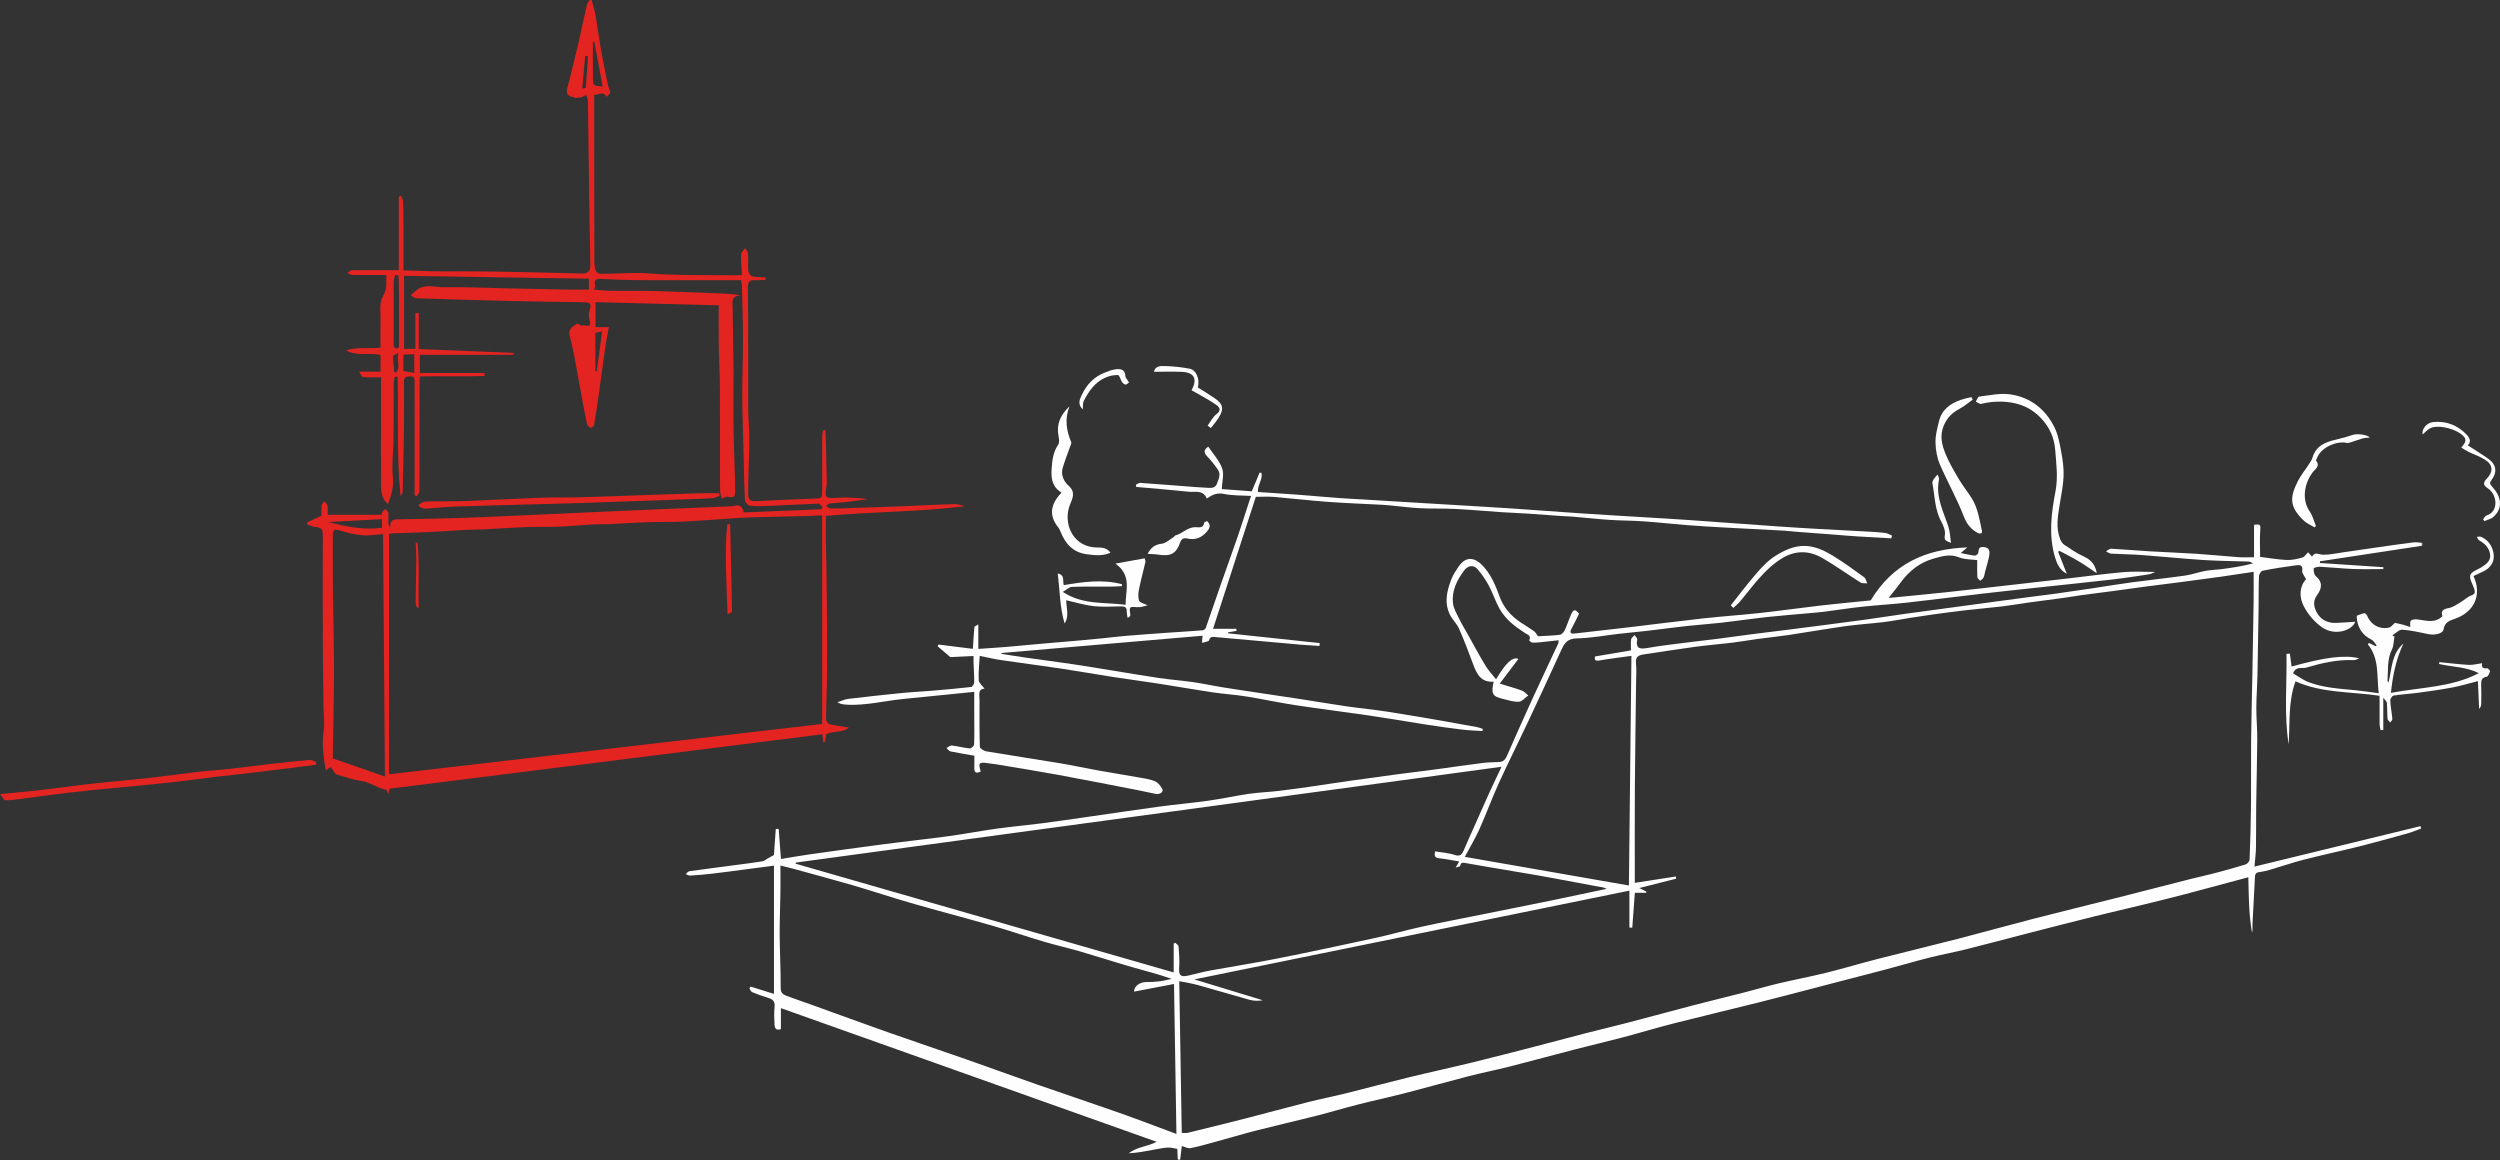
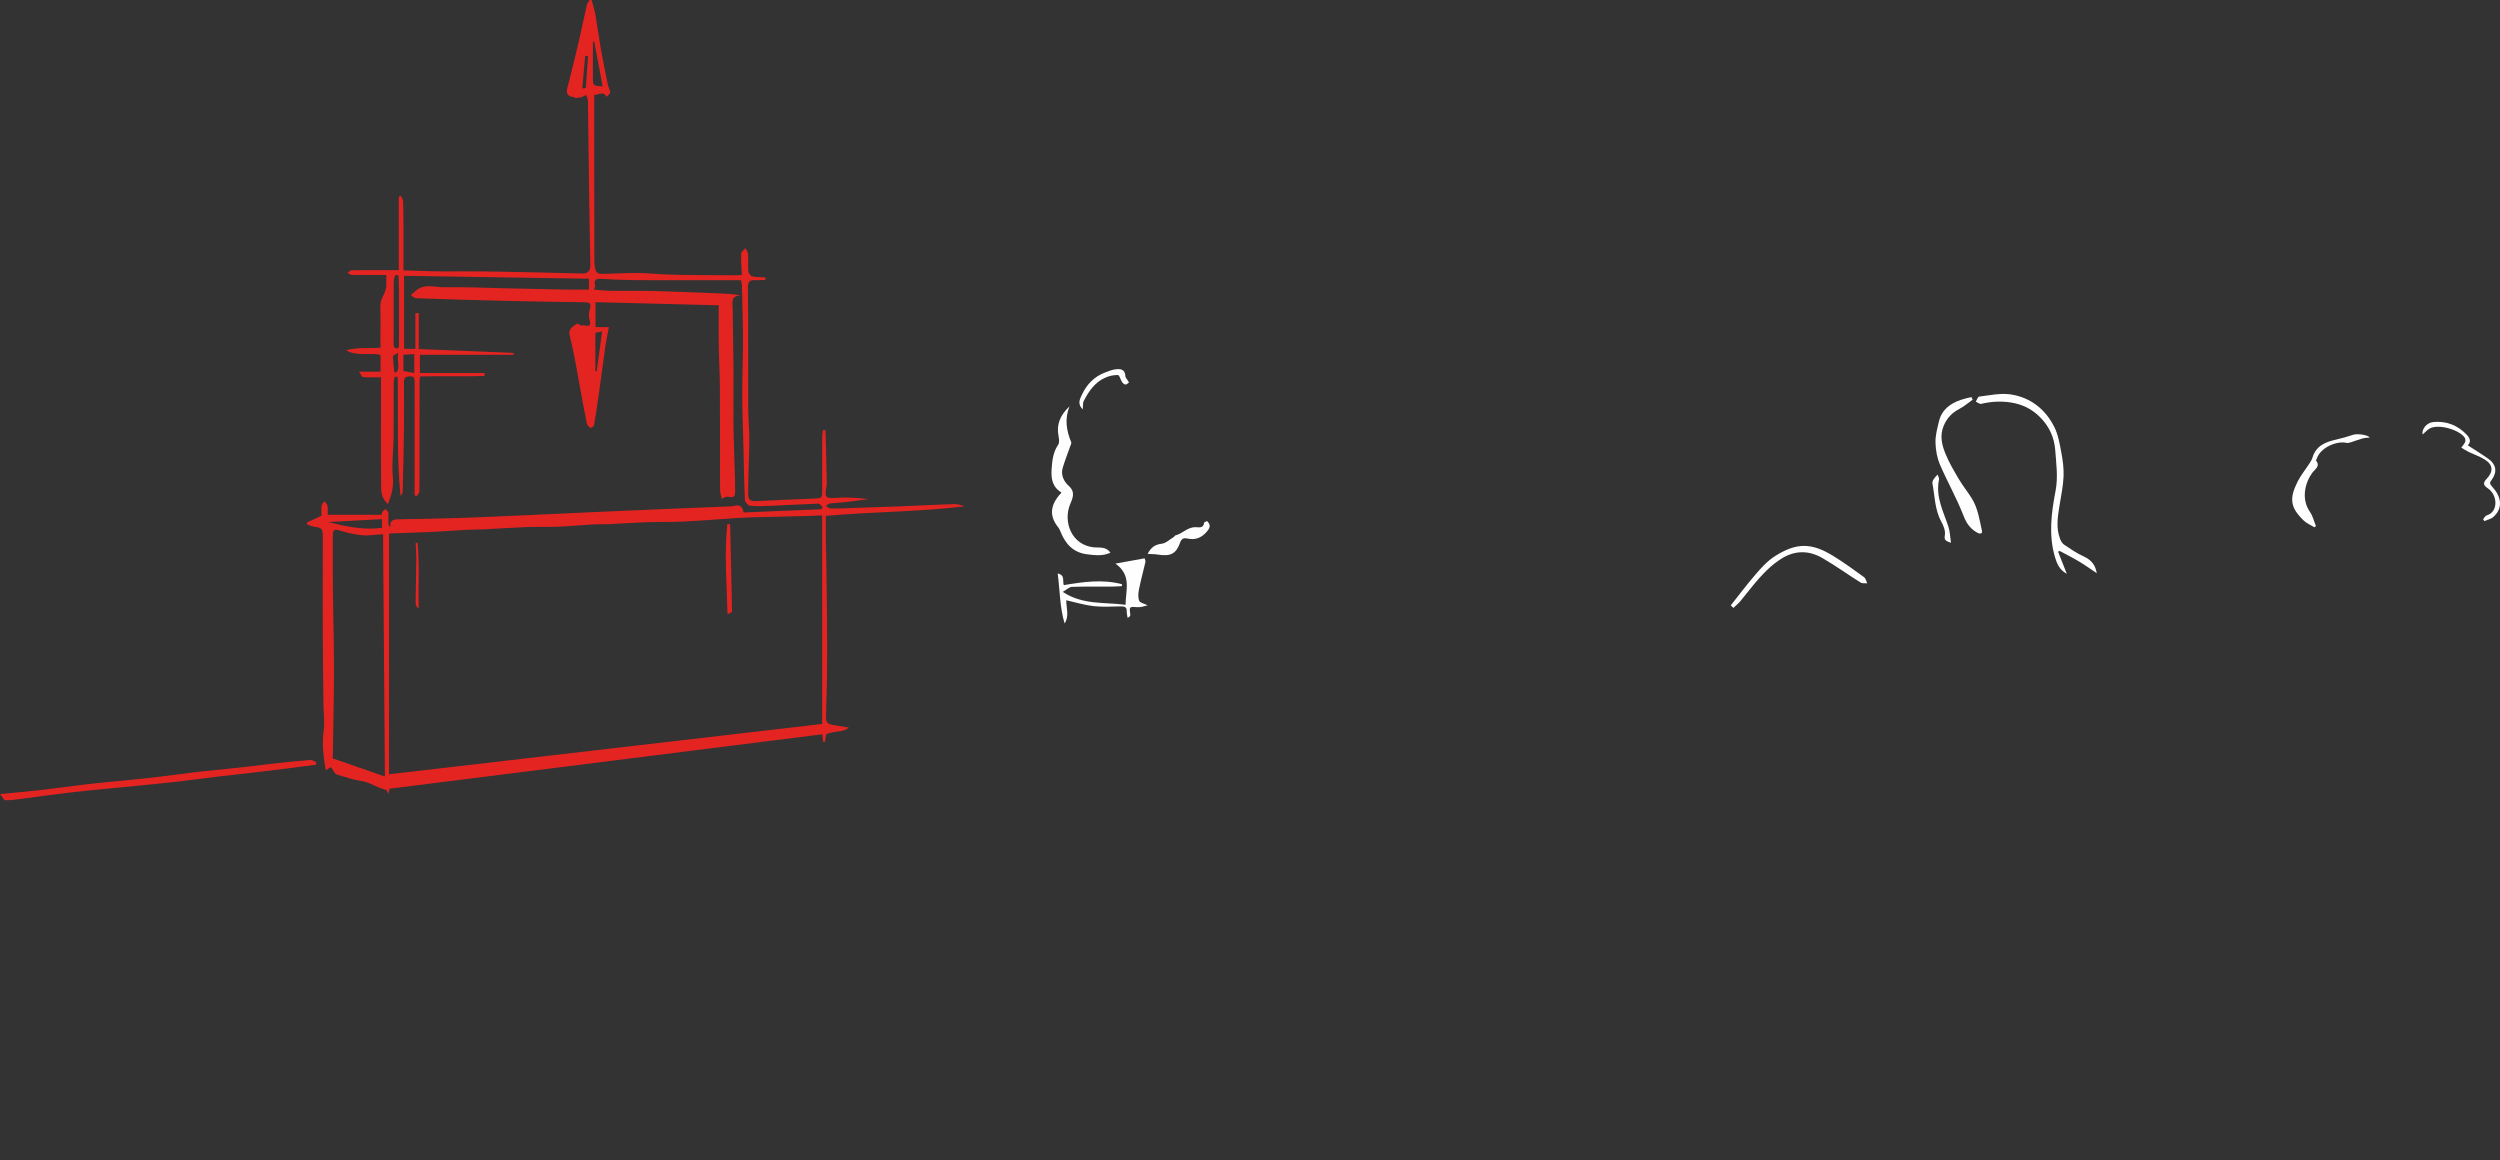
<svg xmlns="http://www.w3.org/2000/svg" xmlns:xlink="http://www.w3.org/1999/xlink" width="806px" height="374px" viewBox="0 0 806 374" version="1.1">
  <rect x="0" y="0" width="806" height="374" fill="#333333" stroke="none" />
  <title>Group 40</title>
  <defs>
-     <polygon id="path-1" points="0 0 560 0 560 205 0 205" />
-   </defs>
+     </defs>
  <g id="Ontwerp" stroke="none" stroke-width="1" fill="none" fill-rule="evenodd">
    <g id="Onze-TV-liften" transform="translate(-235, -1282)">
      <g id="Group-40" transform="translate(235, 1282)">
        <g id="Group-3" transform="translate(221, 169)">
          <mask id="mask-2" fill="white">
            <use xlink:href="#path-1" />
          </mask>
          <g id="Clip-2" />
          <path d="M505.566,24.948 C505.451,32.924 505.303,40.9 505.157,48.876 C505.027,55.937 504.828,62.997 504.757,70.059 C504.688,76.894 504.796,83.73 504.726,90.565 C504.665,96.431 504.499,102.296 504.267,108.158 C504.245,108.707 503.511,109.53 502.946,109.706 C499.623,110.741 496.261,111.654 492.895,112.543 C490.537,113.166 488.145,113.657 485.782,114.257 C478.031,116.226 470.292,118.237 462.538,120.196 C453.152,122.567 443.744,124.853 434.369,127.268 C426.268,129.354 418.215,131.623 410.114,133.711 C401.589,135.909 393.022,137.946 384.493,140.131 C378.924,141.559 373.413,143.22 367.833,144.601 C362.706,145.871 357.506,146.847 352.365,148.064 C348.678,148.937 345.041,150.022 341.369,150.962 C335.871,152.37 330.353,153.694 324.861,155.125 C317.924,156.931 311.012,158.837 304.076,160.645 C299.313,161.887 294.52,163.007 289.753,164.232 C284.519,165.577 279.307,167.004 274.075,168.352 C267.013,170.173 259.954,172.006 252.869,173.734 C246.247,175.349 239.579,176.777 232.957,178.393 C226.258,180.028 219.599,181.829 212.906,183.489 C208.831,184.5 204.706,185.312 200.636,186.341 C194.143,187.983 187.685,189.765 181.197,191.426 C174.767,193.073 168.32,194.653 161.872,196.227 C161.3,196.367 160.666,196.246 159.998,196.246 C159.729,180.004 159.463,163.92 159.189,147.34 C161.182,147.74 163.162,148.016 165.072,148.545 C170.665,150.093 176.221,151.777 181.813,153.328 C183.154,153.699 184.581,153.758 186.114,153.477 C178.92,151.287 171.726,149.097 164.047,146.759 C211.028,137.175 257.568,127.681 304.317,118.145 L304.317,130.037 C304.626,130.056 304.933,130.074 305.242,130.092 C305.508,126.498 305.775,122.903 306.075,118.849 L309.777,118.849 C309.765,118.706 309.753,118.563 309.74,118.42 C309.05,118.074 308.359,117.728 307.504,117.3 C311.712,116.234 315.551,115.262 319.39,114.29 C319.354,114.054 319.317,113.818 319.28,113.582 C314.878,114.266 310.477,114.949 306.065,115.634 C306.065,105.112 306.011,94.92 306.08,84.729 C306.155,73.428 306.347,62.129 306.479,50.829 C306.502,48.797 306.646,46.748 306.436,44.739 C306.212,42.598 307.437,42.198 309.065,41.959 C314.587,41.15 320.097,40.26 325.627,39.516 C329.554,38.987 333.512,38.684 337.446,38.205 C340.169,37.872 342.871,37.38 345.59,37.012 C348.969,36.554 352.365,36.215 355.737,35.711 C361.857,34.795 367.953,33.714 374.081,32.859 C378.186,32.287 382.337,32.05 386.453,31.541 C389.353,31.183 392.225,30.609 395.114,30.155 C397.535,29.775 399.958,29.404 402.386,29.075 C405.899,28.597 409.413,28.121 412.935,27.717 C416.825,27.27 420.731,26.952 424.619,26.486 C427.537,26.136 430.435,25.619 433.347,25.216 C437.245,24.678 441.149,24.19 445.047,23.656 C446.727,23.426 448.394,23.102 450.074,22.874 C453.389,22.424 456.711,22.022 460.028,21.579 C463.537,21.111 467.041,20.604 470.551,20.141 C474.401,19.634 478.256,19.171 482.106,18.667 C486.344,18.113 490.583,17.555 494.816,16.96 C498.333,16.466 501.842,15.917 505.574,15.36 C505.574,18.601 505.613,21.775 505.566,24.948 M158.974,136.13 C158.946,135.72 158.294,135.353 157.93,134.967 C157.753,135.041 157.576,135.114 157.398,135.188 L157.398,144.51 C116.682,132.801 76.096,121.129 35.51,109.457 L35.574,109.091 C111.386,98.8 187.198,88.51 263.097,78.207 C261.664,81.251 260.229,84.207 258.874,87.199 C256.645,92.125 254.466,97.074 252.269,102.015 C251.807,103.054 251.36,104.1 250.912,105.145 C250.357,106.44 249.783,107.237 248.011,106.635 C246.05,105.97 243.901,105.857 241.692,105.48 C241.345,106.984 241.64,107.576 242.997,107.71 C245.068,107.914 247.117,108.357 249.449,108.744 C249.066,109.403 248.821,109.824 248.304,110.716 C249.101,110.442 249.725,110.373 249.76,110.19 C249.963,109.143 250.297,109.024 251.435,109.231 C259.31,110.664 267.223,111.89 275.108,113.274 C281.424,114.382 287.716,115.633 294.024,116.789 C294.995,116.967 295.996,116.977 296.988,117.565 C290.936,118.841 284.89,120.14 278.832,121.385 C271.925,122.805 265.007,124.176 258.095,125.568 C251.18,126.961 244.248,128.277 237.355,129.775 C232.362,130.861 227.447,132.3 222.454,133.386 C211.854,135.691 201.242,137.954 190.603,140.07 C183.478,141.487 176.29,142.589 169.144,143.901 C166.748,144.341 164.396,145.008 162.017,145.542 C159.6,146.085 158.993,145.397 159.159,143.066 C159.322,140.768 159.135,138.437 158.974,136.13 M139.549,189.668 C130.682,186.541 121.757,183.578 112.88,180.483 C105.593,177.942 98.35,175.274 91.065,172.725 C82.514,169.733 73.923,166.853 65.379,163.841 C57.283,160.988 49.228,158.022 41.151,155.115 C38.32,154.095 35.468,153.134 32.649,152.083 C31.493,151.652 30.677,151.122 30.689,149.471 C30.726,143.814 30.402,138.155 30.365,132.497 C30.335,127.946 30.54,123.395 30.604,118.844 C30.643,116.062 30.611,113.28 30.611,110.06 C31.923,110.381 33.284,110.681 34.625,111.05 C41.149,112.843 47.688,114.586 54.183,116.48 C60.355,118.28 66.452,120.338 72.63,122.114 C81.35,124.622 90.135,126.908 98.855,129.418 C104.423,131.021 109.906,132.919 115.461,134.567 C119.349,135.721 123.317,136.606 127.212,137.739 C132.86,139.384 138.457,141.203 144.109,142.836 C148.303,144.049 152.549,145.083 156.749,146.596 C155.428,146.868 154.118,147.222 152.785,147.388 C151.392,147.561 149.975,147.619 148.57,147.61 C146.569,147.597 144.589,148.901 144.625,150.7 C148.86,149.89 153.037,149.09 157.502,148.235 C157.761,164.376 158.021,180.532 158.28,196.583 C151.987,194.253 145.799,191.872 139.549,189.668 M505.832,110.391 C506.032,108.025 506.298,106.138 506.33,104.248 C506.408,99.679 506.338,95.108 506.398,90.539 C506.49,83.453 506.695,76.367 506.742,69.281 C506.764,65.948 506.428,62.613 506.44,59.28 C506.452,55.754 506.735,52.23 506.809,48.703 C506.962,41.405 507.066,34.106 507.17,26.806 C507.217,23.468 507.157,20.126 507.292,16.792 C507.317,16.158 507.939,15.106 508.438,15.007 C511.899,14.315 515.394,13.768 518.894,13.299 C520.076,13.14 521.584,12.807 521.235,15.085 C521.127,15.795 521.933,16.645 522.476,17.744 C520.309,20.069 520.247,23.431 521.619,26.211 C522.96,28.93 525.191,31.564 527.688,33.281 C531.852,36.145 537.339,34.238 538.342,31.456 C536.295,31.581 534.213,31.74 532.129,31.828 C529.632,31.933 527.442,30.912 526.195,28.911 C525.12,27.186 524.457,25.001 525.955,22.969 C527.579,20.764 527.973,18.724 525.566,16.688 C525.022,16.228 524.906,15.082 524.929,14.262 C524.935,14.05 526.222,13.676 526.902,13.713 C530.472,13.905 534.032,14.299 537.603,14.441 C540.856,14.571 544.117,14.468 547.375,14.468 C547.386,14.267 547.397,14.066 547.408,13.865 C540.589,13.415 533.769,12.965 526.949,12.515 C526.95,12.332 526.951,12.149 526.952,11.965 C537.968,10.287 548.984,8.609 560,6.93 C560,6.626 560,6.322 559.994,6.018 C559.021,5.958 558.03,5.749 557.08,5.866 C553.246,6.338 549.423,6.903 545.599,7.449 C541.896,7.977 538.198,8.534 534.495,9.058 C532.285,9.371 530.062,9.897 527.857,9.842 C526.594,9.811 525.347,8.733 524.402,10.458 C523.898,9.909 523.511,9.489 523.117,9.062 C522.448,9.708 521.964,10.562 521.295,10.748 C519.673,11.197 517.954,11.608 516.295,11.538 C513.482,11.419 510.685,10.917 507.658,10.55 C507.658,7.594 507.491,4.55 507.725,1.536 C507.849,-0.078 507.336,-0.158 505.698,0.13 L505.698,10.652 C503.743,10.652 502.213,10.744 500.698,10.634 C496.194,10.309 491.7,9.842 487.194,9.546 C482.285,9.222 477.366,9.062 472.456,8.768 C468.177,8.511 463.905,8.133 459.625,7.907 C459.089,7.879 458.522,8.456 457.969,8.753 C458.513,9.009 459.046,9.455 459.604,9.489 C462.973,9.692 466.355,9.712 469.721,9.96 C476.377,10.449 483.019,11.141 489.678,11.567 C494.435,11.872 499.212,11.865 503.978,12.046 C504.461,12.064 504.93,12.421 505.405,12.62 C501.907,13.581 498.476,14.067 495.039,14.509 C493.343,14.727 491.615,14.754 489.939,15.067 C487.768,15.473 485.659,16.252 483.479,16.562 C477.779,17.372 472.048,17.967 466.342,18.739 C461.893,19.34 457.463,20.088 453.022,20.752 C449.252,21.316 445.48,21.879 441.703,22.395 C437.38,22.985 433.049,23.513 428.724,24.085 C425.009,24.576 421.297,25.091 417.583,25.595 C414.14,26.062 410.697,26.528 407.253,26.993 C402.507,27.635 397.758,28.258 393.015,28.925 C388.905,29.503 384.806,30.161 380.696,30.729 C375.766,31.411 370.83,32.039 365.896,32.682 C362.311,33.15 358.726,33.611 355.139,34.062 C351.483,34.523 347.823,34.951 344.169,35.424 C340.317,35.923 336.471,36.473 332.619,36.97 C329.909,37.321 327.189,37.598 324.479,37.949 C319.618,38.579 314.736,39.096 309.913,39.944 C307.284,40.406 306.362,39.771 306.843,37.113 C306.913,36.725 306.273,36.21 305.961,35.754 C305.582,36.209 304.946,36.628 304.874,37.129 C304.71,38.267 304.823,39.445 304.823,40.678 C300.876,41.348 297.133,41.985 293.241,42.646 C292.986,43.809 293.316,44.169 294.72,43.925 C298.045,43.346 301.401,42.951 304.974,42.449 C304.697,67.583 304.428,91.974 304.158,116.482 C286.251,113.357 268.89,110.327 251.261,107.25 C252.962,104.054 254.642,101.276 255.96,98.337 C258.149,93.456 259.977,88.412 262.192,83.544 C265.139,77.068 268.349,70.712 271.377,64.272 C275.107,56.337 278.802,48.384 282.435,40.404 C283.435,38.207 284.494,36.872 287.364,36.815 C291.981,36.724 296.58,35.835 301.191,35.312 C304.113,34.981 307.044,34.731 309.965,34.39 C314.262,33.889 318.548,33.297 322.848,32.824 C326.551,32.417 330.273,32.183 333.974,31.762 C338.945,31.197 343.898,30.462 348.871,29.92 C353.523,29.413 358.192,29.065 362.853,28.641 C364.353,28.504 365.855,28.38 367.348,28.188 C371.388,27.668 375.413,27.031 379.461,26.595 C384.226,26.081 389.019,25.817 393.783,25.287 C401.809,24.395 409.819,23.355 417.842,22.425 C424.15,21.693 430.466,21.025 436.78,20.342 C444.552,19.5 452.329,18.715 460.095,17.821 C464.032,17.368 467.949,16.743 471.87,16.158 C472.381,16.082 472.86,15.784 473.847,15.394 C470.085,15.394 466.909,15.169 463.777,15.442 C457.937,15.95 452.123,16.752 446.297,17.424 C440.259,18.121 434.221,18.815 428.181,19.5 C420.784,20.338 413.389,21.197 405.986,21.989 C400.067,22.622 394.138,23.167 387.907,23.782 C389.297,21.998 390.616,20.383 391.849,18.705 C394.526,15.062 398.016,12.322 402.282,11.126 C404.839,10.41 407.601,9.467 410.546,10.669 C412.457,11.449 414.732,11.339 416.451,11.574 C416.451,13.702 416.393,15.408 416.495,17.105 C416.519,17.499 417.09,17.86 417.41,18.237 C417.776,17.905 418.287,17.64 418.476,17.228 C418.782,16.562 418.872,15.799 419.059,15.078 C419.504,13.364 420.097,11.672 420.348,9.931 C420.511,8.799 420.469,7.579 418.639,7.374 C416.915,7.182 416.944,8.077 416.8,9.244 C416.756,9.6 416.03,10.178 415.674,10.138 C414.183,9.971 412.714,9.608 411.143,9.298 C411.869,8.679 412.464,8.171 413.268,7.485 C399.81,7.977 389.184,12.792 382.12,24.571 C377.025,25.086 371.647,25.572 366.285,26.189 C359.642,26.954 353.02,27.901 346.374,28.632 C340.313,29.298 334.223,29.699 328.163,30.367 C320.2,31.244 312.255,32.28 304.299,33.225 C298.408,33.924 292.514,34.603 286.617,35.249 C285.624,35.358 284.895,35.114 285.591,33.828 C286.461,32.223 287.238,30.568 288.093,28.857 C287.384,28.174 286.611,26.848 285.716,28.681 C284.859,30.434 284.336,32.348 283.507,34.117 C283.203,34.763 282.491,35.578 281.881,35.656 C279.506,35.959 277.098,35.996 274.843,36.123 C274.371,35.5 274.079,34.865 273.584,34.51 C272.152,33.48 270.628,32.577 269.158,31.598 C266.053,29.53 263.682,26.724 262.446,23.292 C261.187,19.8 259.798,16.451 257.312,13.69 C254.753,10.848 251.801,9.901 249.188,13.765 C248.354,14.999 247.509,16.275 246.966,17.648 C245.472,21.431 244.541,25.331 246.484,29.233 C247.263,30.796 248.672,32.059 249.372,33.644 C251.031,37.404 252.505,41.251 253.924,45.11 C255.09,48.28 256.455,51.082 260.548,50.76 C259.692,54.774 260.095,55.507 263.742,56.383 C265.388,56.778 267.095,57.351 268.726,57.223 C269.768,57.142 270.72,55.925 271.713,55.217 C271.034,54.68 270.434,53.932 269.662,53.648 C267.529,52.861 265.323,52.267 262.505,51.4 C264.717,48.478 266.623,45.961 268.525,43.447 C266.709,42.611 264.496,44.654 261.333,50.01 C260.189,48.557 258.882,47.194 257.925,45.618 C255.972,42.403 254.206,39.074 252.366,35.791 C251.385,34.041 250.331,32.326 249.454,30.525 C248.648,28.867 247.604,27.159 247.425,25.396 C247.023,21.423 248.722,17.992 251.089,14.865 C252.257,13.321 254.092,12.995 255.334,14.467 C256.704,16.089 257.959,17.858 258.962,19.726 C260.263,22.153 261.098,24.834 262.438,27.237 C264.359,30.682 267.453,33.027 270.722,35.128 C271.542,35.655 272.754,35.925 272.013,37.385 C271.967,37.476 272.618,38.147 272.966,38.166 C273.987,38.222 275.022,38.116 276.047,38.017 C277.838,37.844 279.626,37.627 281.52,37.417 C281.452,37.935 281.48,38.232 281.371,38.466 C278.54,44.552 275.652,50.614 272.861,56.719 C270.134,62.683 267.48,68.68 264.847,74.685 C264.34,75.84 263.687,76.605 262.366,76.668 C260.504,76.757 258.629,76.763 256.783,76.997 C251.986,77.603 247.205,78.333 242.412,78.975 C237.905,79.579 233.388,80.116 228.88,80.715 C223.989,81.365 219.102,82.034 214.218,82.731 C209.77,83.365 205.332,84.068 200.884,84.702 C197.511,85.183 194.135,85.65 190.751,86.039 C187.712,86.388 184.641,86.495 181.618,86.937 C177.257,87.574 172.941,88.529 168.578,89.144 C163.264,89.893 157.91,90.356 152.592,91.075 C145.078,92.089 137.581,93.229 130.075,94.305 C125.017,95.029 119.961,95.782 114.893,96.436 C110.017,97.065 105.114,97.497 100.245,98.172 C95.083,98.887 89.96,99.88 84.796,100.584 C77.954,101.515 71.084,102.238 64.237,103.133 C56.174,104.187 48.119,105.311 40.066,106.444 C37.106,106.86 34.162,107.39 30.786,107.936 C30.538,104.704 30.291,101.484 30.044,98.264 C29.734,98.256 29.422,98.248 29.112,98.24 C28.904,101.182 28.696,104.123 28.517,106.652 C27.647,107.14 26.934,107.536 26.223,107.938 C25.786,108.186 25.378,108.595 24.915,108.668 C22.343,109.077 19.759,109.416 17.177,109.757 C11.876,110.459 6.571,111.127 1.278,111.875 C0.816,111.941 0.424,112.5 0,112.83 C0.522,112.992 1.055,113.322 1.565,113.289 C3.952,113.136 6.339,112.935 8.715,112.654 C12.639,112.19 16.554,111.655 20.471,111.145 C23.144,110.797 25.817,110.441 28.528,110.083 L28.528,151.428 C25.882,150.604 23.419,149.836 20.955,149.069 C20.841,149.267 20.727,149.465 20.613,149.663 C20.895,150.072 21.09,150.688 21.476,150.852 C23.032,151.509 24.625,152.1 26.246,152.573 C27.809,153.029 28.952,153.549 28.724,155.578 C28.512,157.458 28.632,159.384 28.704,161.285 C28.747,162.403 29.126,163.339 30.761,162.806 L30.761,156.022 C71.343,170.46 111.629,184.792 151.916,199.125 C148.896,200.702 145.545,200.728 142.915,202.815 C145.798,202.684 148.566,202.115 151.342,201.592 C152.73,201.331 154.128,201.053 155.532,200.974 C156.451,200.922 157.39,201.212 158.557,201.385 C158.6,202.274 158.664,203.595 158.729,204.915 L159.473,205 C159.661,203.421 159.85,201.842 160.013,200.479 C160.928,200.724 161.936,201.327 162.795,201.161 C165.516,200.635 168.187,199.845 170.865,199.114 C175.302,197.903 179.711,196.582 184.167,195.445 C190.59,193.806 197.055,192.334 203.481,190.704 C207.874,189.59 212.214,188.267 216.606,187.149 C221.575,185.885 226.594,184.815 231.559,183.536 C238.5,181.748 245.398,179.792 252.34,178.007 C256.727,176.88 261.178,176.005 265.568,174.888 C272.782,173.053 279.963,171.089 287.169,169.225 C292.147,167.938 297.159,166.781 302.13,165.467 C307.624,164.015 313.064,162.359 318.571,160.958 C327.822,158.604 337.114,156.415 346.373,154.093 C353.141,152.396 359.884,150.598 366.638,148.844 C373.455,147.073 380.278,145.322 387.088,143.522 C391.733,142.293 396.341,140.924 401,139.75 C405.008,138.74 409.082,137.996 413.093,136.994 C419.797,135.32 426.469,133.52 433.161,131.799 C440.181,129.994 447.201,128.189 454.235,126.441 C459.565,125.117 464.922,123.902 470.257,122.601 C474.732,121.51 479.204,120.403 483.658,119.233 C490.354,117.474 497.034,115.655 503.865,113.822 C503.997,120.013 504.022,125.904 505.057,131.71 C505.315,130.745 505.16,129.801 505.205,128.866 C505.437,123.981 505.741,119.098 505.97,114.212 C506.018,113.18 505.987,112.322 507.376,112.165 C508.641,112.023 509.896,111.693 511.123,111.334 C514.685,110.293 518.198,109.066 521.791,108.149 C527.825,106.608 533.921,105.315 539.962,103.798 C545.141,102.497 550.285,101.055 555.428,99.617 C556.846,99.22 558.205,98.616 559.591,98.107 C559.514,97.854 559.438,97.602 559.361,97.35 C541.646,101.666 523.931,105.982 505.832,110.391" id="Fill-1" fill="#FEFEFE" mask="url(#mask-2)" />
        </g>
-         <path d="M284.879,226.203 C289.65,225.392 294.502,225.047 299.322,224.536 C304.199,224.019 309.082,223.553 314.096,223.051 C314.096,225.722 314.092,227.957 314.097,230.192 C314.103,233.472 314.174,236.754 314.059,240.03 C314.042,240.491 313.086,241.334 312.635,241.291 C310.688,241.104 308.776,240.572 306.831,240.35 C306.311,240.29 305.716,240.88 305.156,241.172 C305.586,241.546 305.968,242.152 306.457,242.255 C308.966,242.781 311.502,243.178 314.128,243.638 C314.128,245.017 314.168,246.254 314.119,247.489 C314.048,249.26 314.833,249.381 316.183,248.722 C315.345,246.011 315.651,245.642 318.264,246.027 C319.343,246.186 320.432,246.285 321.507,246.466 C328.016,247.56 334.537,248.598 341.028,249.791 C349.58,251.364 358.11,253.056 366.646,254.712 C368.644,255.099 370.626,255.568 372.624,255.956 C373.967,256.217 375.233,255.269 374.722,254.356 C374.164,253.36 373.3,252.252 372.301,251.845 C370.615,251.158 368.727,250.931 366.907,250.606 C362.556,249.829 358.189,249.137 353.839,248.353 C349.762,247.619 345.712,246.731 341.627,246.052 C333.74,244.741 325.833,243.562 317.951,242.228 C317.176,242.097 315.921,241.292 315.903,240.767 C315.741,235.778 315.785,230.782 315.799,225.788 C315.804,224.152 315.142,222.15 317.423,222.033 C316.752,221.104 315.604,220.232 315.549,219.297 C315.4,216.764 315.717,214.204 315.859,211.452 C318.136,211.908 320.447,212.471 322.79,212.819 C329.215,213.773 335.66,214.589 342.084,215.552 C347.594,216.378 353.08,217.364 358.587,218.217 C363.565,218.988 368.563,219.637 373.541,220.41 C379.302,221.304 385.041,222.333 390.806,223.192 C394.455,223.736 398.154,223.958 401.796,224.538 C407.054,225.376 412.262,226.527 417.524,227.328 C425.544,228.549 433.601,229.535 441.628,230.715 C447.62,231.595 453.587,232.65 459.574,233.574 C463.481,234.178 467.397,234.74 471.322,235.216 C473.515,235.483 475.733,235.536 477.941,235.686 C477.976,235.453 478.01,235.22 478.045,234.987 C477.44,234.798 476.847,234.544 476.228,234.429 C472.809,233.79 469.388,233.16 465.961,232.572 C459.789,231.512 453.622,230.419 447.434,229.464 C443.033,228.786 438.592,228.368 434.184,227.731 C429.312,227.026 424.459,226.187 419.593,225.437 C414.609,224.668 409.618,223.94 404.631,223.187 C400.992,222.638 397.35,222.108 393.719,221.513 C390.704,221.018 387.716,220.355 384.693,219.923 C381.04,219.401 377.35,219.127 373.699,218.595 C368.648,217.859 363.618,216.98 358.578,216.166 C354.344,215.483 350.116,214.766 345.874,214.138 C340.812,213.389 335.736,212.734 330.67,212.013 C328.06,211.641 325.458,211.215 322.852,210.813 C322.873,210.715 322.893,210.617 322.914,210.518 C344.513,208.665 366.112,206.812 387.695,204.96 C387.644,205.666 387.602,206.249 387.529,207.275 C388.493,206.946 389.716,206.829 389.81,206.441 C390.134,205.108 391.035,205.32 391.867,205.392 C397.7,205.89 403.53,206.425 409.36,206.95 C412.74,207.255 416.119,207.575 419.501,207.859 C421.461,208.023 423.426,208.128 425.389,208.26 C425.417,207.949 425.445,207.637 425.473,207.325 C415.617,206.276 405.76,205.227 395.903,204.179 C395.921,204.074 395.94,203.969 395.959,203.865 C396.863,203.706 397.768,203.548 398.673,203.39 C398.642,203.17 398.61,202.95 398.578,202.73 L391.09,202.73 C395.784,188.242 400.399,173.997 404.878,160.176 C407.081,160.176 408.864,160.051 410.622,160.199 C416.434,160.688 422.229,161.373 428.044,161.797 C433.955,162.229 439.883,162.438 445.803,162.751 C446.576,162.792 447.348,162.862 448.119,162.935 C451.38,163.247 454.634,163.683 457.903,163.85 C461.661,164.042 465.436,163.893 469.194,164.084 C474.231,164.34 479.257,164.799 484.29,165.136 C487.048,165.321 489.812,165.406 492.57,165.586 C496.268,165.828 499.961,166.125 503.657,166.385 C504.839,166.468 506.026,166.474 507.205,166.575 C511.127,166.913 515.042,167.35 518.968,167.61 C522.59,167.851 526.231,167.823 529.852,168.075 C534.457,168.395 539.047,168.918 543.65,169.279 C547.738,169.599 551.832,169.843 555.926,170.072 C562.303,170.427 568.684,170.732 575.062,171.08 C576.428,171.154 577.788,171.336 579.154,171.442 C583.025,171.742 586.899,172.024 590.771,172.319 C593.467,172.524 596.159,172.767 598.857,172.94 C602.482,173.173 606.112,173.355 609.739,173.559 C609.826,173.268 609.913,172.977 610,172.686 C609.267,172.387 608.556,171.919 607.798,171.823 C605.891,171.582 603.965,171.484 602.044,171.376 C596.818,171.084 591.589,170.833 586.363,170.536 C581.923,170.283 577.483,170.019 573.047,169.707 C563.464,169.035 553.885,168.315 544.302,167.644 C539.84,167.331 535.374,167.084 530.91,166.811 C524.078,166.394 517.244,166.01 510.415,165.555 C502.658,165.038 494.908,164.431 487.151,163.916 C480.274,163.46 473.392,163.075 466.511,162.66 C461.954,162.385 457.397,162.116 452.84,161.841 C448.237,161.563 443.634,161.278 439.031,161.001 C436.487,160.848 433.939,160.744 431.398,160.551 C427.078,160.223 422.764,159.817 418.444,159.492 C414.138,159.168 409.827,158.903 405.549,158.614 C405.376,156.28 407.24,154.465 406.675,152.431 C406.482,152.416 406.288,152.401 406.095,152.385 C405.235,154.435 404.375,156.484 403.57,158.402 C400.089,158.141 396.772,157.892 393.899,157.677 C393.998,155.269 394.701,152.889 394.023,151 C393.128,148.508 391.148,146.401 389.549,144 C388.114,144.955 387.969,145.882 389.225,147.169 C390.486,148.462 391.612,149.908 392.64,151.394 C393.703,152.931 392.866,154.5 392.323,155.98 C391.84,157.297 390.665,157.37 389.45,157.274 C388.101,157.166 386.746,157.13 385.396,157.027 C379.463,156.576 373.532,156.097 367.595,155.686 C367.149,155.655 366.669,156.085 366.205,156.301 C366.246,156.53 366.286,156.76 366.326,156.989 C371.974,157.495 377.629,157.945 383.268,158.536 C385.339,158.753 387.888,157.829 389.059,160.731 C390.808,159.509 392.373,158.779 394.583,159.238 C397.412,159.825 400.391,159.703 403.346,159.889 C403.032,160.828 402.771,161.588 402.521,162.351 C401.37,165.875 400.27,169.417 399.061,172.921 C397.202,178.309 395.252,183.666 393.371,189.048 C391.814,193.504 390.317,197.981 388.742,202.431 C388.62,202.774 388.112,203.182 387.754,203.211 C384.072,203.506 380.383,203.713 376.698,203.974 C372.116,204.3 367.535,204.626 362.957,205.004 C360.439,205.212 357.931,205.544 355.415,205.793 C352.679,206.066 349.942,206.317 347.204,206.559 C343.718,206.868 340.229,207.149 336.743,207.459 C332.644,207.823 328.549,208.229 324.449,208.57 C321.478,208.818 318.5,208.991 315.41,209.205 L315.41,201.298 C314.69,201.77 314.16,201.941 314.14,202.157 C313.935,204.435 313.812,206.72 313.654,209.186 C310.066,208.738 306.311,208.269 302.556,207.8 C302.468,207.99 302.381,208.179 302.294,208.369 C303.513,209.407 304.732,210.445 306.372,211.84 C308.445,211.743 311.24,211.611 313.87,211.487 C313.87,212.483 313.853,213.062 313.874,213.64 C313.951,215.774 314.109,217.908 314.077,220.04 C314.07,220.546 313.491,221.439 313.098,221.484 C308.909,221.966 304.706,222.334 300.504,222.688 C297.271,222.961 294.027,223.1 290.8,223.421 C285.02,223.996 279.246,224.631 273.479,225.321 C272.402,225.45 271.37,225.955 270,226.386 C271.549,227.786 278.471,227.292 284.879,226.203" id="Fill-4" fill="#FEFEFE" />
-         <path d="M803.979,178.977 C803.756,176.479 802.464,174.159 799.889,173.072 C799.496,172.906 798.964,173.077 798.496,173.092 C798.784,173.498 798.984,174.07 799.375,174.283 C801.182,175.269 802.52,176.696 802.808,178.728 C803.104,180.806 801.564,181.919 800.001,182.893 C798.733,183.683 796.77,184.298 796.437,185.399 C796.067,186.622 797.184,188.312 797.673,189.793 C798.019,190.839 798.042,191.529 796.702,191.993 C795.53,192.399 794.575,193.405 793.468,194.048 C792.194,194.789 790.92,195.759 789.534,196.017 C787.721,196.355 786.799,196.9 787.441,198.679 C784.846,201.139 782.001,199.959 779.223,199.693 C778.566,199.631 777.709,199.713 777.257,200.101 C776.931,200.381 777.125,201.279 777.071,202.163 C776.311,201.913 775.517,201.613 774.701,201.393 C773.805,201.151 772.89,200.983 772.113,200.812 C771.435,201.382 770.908,202.176 770.237,202.329 C767.144,203.031 764.275,201.361 763.178,198.48 C763.044,198.128 762.483,197.651 762.201,197.702 C761.383,197.848 760.606,198.233 759.813,198.524 C759.792,202.012 761.618,204.832 764.544,206.207 C765.255,206.541 765.695,207.466 766.259,208.119 C766.136,208.187 766.012,208.254 765.888,208.322 C765.176,207.98 764.463,207.637 763.751,207.295 C763.634,207.443 763.518,207.591 763.401,207.739 C767.171,212.375 766.205,217.948 766.905,223.5 C764.139,223.137 761.741,222.749 759.329,222.52 C754.274,222.041 749.174,221.757 744.367,219.956 C742.549,219.276 740.937,218.035 739.274,217.074 C740.292,214.645 742.104,215.653 743.436,215.263 C748.47,213.788 753.545,212.574 758.856,212.827 C759.432,212.855 760.028,212.449 760.616,212.244 C755.863,211.043 749.391,211.955 738.812,214.887 C738.611,213.404 738.43,212.07 738.25,210.736 C737.888,210.764 737.526,210.79 737.164,210.817 C737.348,220.54 736.327,230.269 737.863,240 C738.317,233.166 737.653,226.231 740.073,219.663 C748.695,223.522 758.03,222.96 767.171,224.32 C767.171,227.394 767.152,230.452 767.185,233.51 C767.192,234.148 767.388,234.783 767.497,235.42 C767.788,235.387 768.08,235.355 768.372,235.324 L768.372,224.938 C768.923,225.702 769.484,226.129 769.527,226.603 C769.682,228.314 769.607,230.046 769.748,231.759 C769.781,232.168 770.309,232.536 770.61,232.923 C770.852,232.549 771.329,232.153 771.298,231.804 C771.118,229.808 770.724,227.827 770.618,225.83 C770.59,225.301 771.258,224.32 771.714,224.248 C774.399,223.829 777.126,223.685 779.821,223.318 C783.507,222.817 787.195,222.301 790.847,221.602 C793.589,221.077 796.274,220.252 798.877,219.589 C799.014,222.726 799.141,225.636 799.268,228.545 C799.807,228.007 799.935,227.442 799.942,226.874 C799.968,224.92 800.008,222.963 799.934,221.011 C799.879,219.595 799.911,218.459 801.723,218.169 C802.177,218.097 802.598,217.068 802.778,216.407 C802.841,216.176 802.085,215.395 801.788,215.439 C799.984,215.711 800.117,214.51 800.223,213.816 C798.716,214.022 797.32,214.431 795.95,214.357 C792.772,214.186 789.608,213.782 786.438,213.472 C786.41,213.669 786.383,213.867 786.355,214.064 C790.592,215.051 795.092,214.951 799.161,217.025 C790.324,221.651 780.54,221.541 770.841,223.382 C771.413,217.716 772.508,212.452 774.875,207.474 C771.012,210.752 771.159,215.563 770.078,220.002 C769.935,219.806 769.729,219.654 769.738,219.516 C769.963,216.101 769.556,212.627 771.164,209.361 C771.76,208.15 771.719,206.618 771.968,205.231 C771.74,205.096 771.512,204.96 771.284,204.825 C772.359,204.183 773.472,202.948 774.503,203.014 C777.326,203.196 780.121,203.896 782.916,204.447 C785.037,204.865 787.621,204.262 787.824,202.885 C788.182,200.448 789.931,200.063 791.694,199.413 C797.012,197.453 799.523,193.073 798.278,187.995 C798.091,187.236 797.75,186.516 797.454,185.704 C798.499,185.219 799.403,184.781 800.321,184.377 C802.666,183.344 804.197,181.409 803.979,178.977" id="Fill-6" fill="#FEFEFE" />
        <path d="M342.237,158.817 C338.877,162.321 337.915,165.991 341.167,170.009 C341.544,170.474 341.781,171.062 342.006,171.621 C343.518,175.374 346.039,178.129 350.345,178.685 C352.82,179.005 355.422,179.364 358,178.198 C356.579,176.124 354.449,176.636 352.714,176.468 C345.413,175.758 342.723,168.225 344.98,162.649 C345.752,160.741 346.886,158.692 344.517,156.599 C343.01,155.267 341.945,153.131 342.598,150.894 C343.28,148.558 344.2,146.286 345.002,143.982 C345.165,143.515 345.513,142.933 345.36,142.564 C343.832,138.871 343.164,135.148 344.81,131 C341.811,133.82 340.55,136.839 341.267,140.566 C341.443,141.483 341.615,142.695 341.156,143.376 C339.565,145.735 339.25,148.249 339.058,150.983 C338.835,154.174 339.126,156.899 342.237,158.817" id="Fill-8" fill="#FEFEFE" />
        <path d="M638.733,130.203 C641.987,129.431 645.208,129.252 648.536,129.8 C652.08,130.382 655.088,131.906 657.598,134.391 C660.577,137.341 662.303,140.886 662.613,145.193 C662.927,149.557 663.558,153.835 662.709,158.268 C661.347,165.38 660.411,172.609 662.566,179.746 C663.137,181.636 663.924,183.695 666.343,185 C665.289,182.332 664.406,180.099 663.524,177.867 C663.689,177.784 663.854,177.7 664.019,177.617 C666.103,178.741 668.228,179.793 670.258,181.009 C672.223,182.186 674.09,183.531 676,184.802 C675.529,181.982 674.067,180.421 671.753,179.382 C669.536,178.386 667.502,176.954 665.465,175.595 C664.893,175.213 664.46,174.467 664.196,173.795 C662.733,170.075 663.462,166.312 664.063,162.549 C664.54,159.555 665.183,156.557 665.297,153.545 C665.395,150.945 665.029,148.286 664.542,145.716 C664.024,142.976 663.537,140.098 662.308,137.652 C659.382,131.829 654.512,128.057 648.093,127.141 C644.848,126.677 641.412,127.474 638.08,127.858 C637.664,127.907 637.358,128.919 637,129.485 C637.582,129.742 638.238,130.321 638.733,130.203" id="Fill-10" fill="#FEFEFE" />
        <path d="M633.081,166.381 C634.104,169.035 635.491,170.717 637.75,171.886 C638.054,172.043 638.494,172.018 638.835,171.93 C638.946,171.901 639.041,171.375 638.982,171.117 C638.172,167.532 637.677,163.821 635.693,160.661 C634.369,158.552 632.793,156.612 631.529,154.467 C629.949,151.787 628.337,149.077 627.177,146.186 C626.074,143.439 625.347,140.526 626.586,137.42 C627.643,134.771 629.346,133.059 631.739,131.813 C633.253,131.024 634.584,129.847 635.997,128.845 C635.853,128.563 635.709,128.282 635.566,128 C634.409,128.309 633.231,128.547 632.101,128.941 C628.747,130.11 626.015,132.064 625.103,135.899 C624.578,138.106 623.952,140.385 624.003,142.616 C624.057,144.996 624.48,147.536 625.402,149.693 C627.813,155.328 630.877,160.668 633.081,166.381" id="Fill-12" fill="#FEFEFE" />
        <path d="M369.293,181.156 C369.358,180.876 369.163,180.538 369.034,180 C366.01,180.547 363.116,181.071 359.614,181.704 C364.994,185.556 362.875,190.401 362.888,194.983 C356.019,194.088 349.061,195.09 342.642,190.824 C343.933,190.085 344.741,189.235 345.577,189.207 C349.932,189.062 354.295,189.135 358.655,189.111 C359.681,189.105 360.706,189.016 361.731,188.966 C361.724,188.759 361.716,188.552 361.709,188.346 C355.47,186.686 349.218,187.602 342.964,188.64 C342.482,187.307 343.485,185.403 341,184.894 C341.717,190.355 341.659,195.768 343.226,201 C344.83,198.56 343.726,195.95 343.756,193.519 C346.833,194.207 349.686,195.101 352.605,195.423 C355.547,195.747 358.556,195.532 361.535,195.495 C362.708,195.48 363.287,195.858 363.257,197.081 C363.239,197.789 363.436,198.502 363.537,199.213 C364.136,198.903 364.456,198.543 364.414,198.228 C364.049,195.471 364.023,195.563 366.852,195.759 C367.889,195.831 368.966,195.367 370,195.153 C368.916,194.612 367.546,194.364 367.282,193.699 C366.858,192.626 366.96,191.239 367.198,190.053 C367.796,187.068 368.605,184.124 369.293,181.156" id="Fill-14" fill="#FEFEFE" />
        <path d="M591.005,179.217 C584.008,174.926 579.199,174.921 572.346,179.24 C569.724,180.892 567.796,183.096 565.858,185.351 C563.131,188.524 560.61,191.885 558,195.166 C558.279,195.444 558.558,195.722 558.837,196 C559.609,195.256 560.46,194.58 561.141,193.755 C565.183,188.856 568.836,183.576 574.302,180.132 C578.708,177.355 583.205,177.408 587.556,179.923 C591.764,182.357 595.734,185.226 599.861,187.815 C600.417,188.164 601.279,187.992 602,188.06 C601.663,187.383 601.496,186.455 600.963,186.069 C597.695,183.706 594.43,181.317 591.005,179.217" id="Fill-16" fill="#FEFEFE" />
        <path d="M742.67,167.782 C743.642,168.729 744.99,169.271 746.165,170 C746.33,169.868 746.494,169.737 746.658,169.606 C746.027,168.067 745.644,166.348 744.721,165.023 C741.745,160.753 743.25,155.438 745.499,152.407 C746.406,151.185 748.178,150.343 746.653,148.414 C746.609,148.359 746.863,148.095 746.923,147.91 C748.13,144.158 753.542,142.059 756.499,142.785 C756.944,142.894 757.487,142.721 757.954,142.578 C759.214,142.191 760.446,141.7 761.714,141.348 C762.393,141.159 763.125,141.17 764,141.072 C763.254,140.093 759.869,139.77 758.684,140.163 C756.849,140.773 754.984,141.317 753.1,141.742 C749.686,142.511 746.671,143.723 745.525,147.574 C745.312,148.289 744.865,148.947 744.454,149.582 C743.243,151.453 741.803,153.196 740.801,155.173 C737.962,160.773 738.403,163.633 742.67,167.782" id="Fill-18" fill="#FEFEFE" />
        <path d="M783.421,138.099 C786.153,136.666 792.685,138.425 794.595,141.059 C794.846,141.406 794.927,142.105 794.762,142.498 C794.483,143.163 793.946,143.714 793.517,144.312 C794.252,144.748 794.962,145.238 795.726,145.61 C797.51,146.479 799.42,147.12 801.096,148.164 C803.807,149.852 803.906,152.052 801.694,154.375 C800.695,155.425 800.363,156.33 802.017,157.396 C805.215,159.459 805.612,165.006 801.69,166.18 C801.237,166.316 800.93,166.968 800.556,167.381 C800.684,167.587 800.812,167.793 800.941,168 C801.919,167.57 803.077,167.353 803.847,166.673 C807.087,163.809 806.408,160.104 803.551,156.99 C802.66,156.019 802.581,155.671 803.295,154.712 C805.355,151.944 804.539,149.541 802.306,147.96 C800.154,146.437 797.902,145.064 795.606,143.567 C796.715,142.571 796.37,141.317 795.35,140.234 C792.37,137.069 788.67,135.641 784.435,136.076 C782.266,136.299 780.693,138.442 781.051,140.083 C781.833,139.413 782.532,138.565 783.421,138.099" id="Fill-20" fill="#FEFEFE" />
        <path d="M380.457,174.958 C380.901,173.7 381.514,173.331 382.884,173.632 C385.442,174.194 387.481,173.348 389.208,171.247 C390.226,170.007 390.312,169.184 389.176,168 C388.861,168.154 388.245,168.291 388.224,168.492 C388.03,170.279 386.717,170.027 385.572,169.967 C382.917,169.83 381.247,172.076 378.888,172.644 C378.723,172.684 378.641,172.993 378.471,173.096 C377.175,173.879 375.925,175.133 374.547,175.298 C372.387,175.558 371.07,176.457 370,178.578 C371.274,178.659 372.357,178.64 373.41,178.81 C377.396,179.454 379.197,178.529 380.457,174.958" id="Fill-22" fill="#FEFEFE" />
-         <path d="M380.944,119.879 C384.997,120.03 386.168,122.132 384.156,125.824 C384.865,126.217 385.59,126.6 386.297,127.014 C388.18,128.116 390.129,129.126 391.907,130.378 C393.037,131.174 394.033,132.141 392.16,133.554 C390.969,134.452 390.257,135.982 389.331,137.229 C389.683,137.486 390.035,137.743 390.388,138 C391.219,136.913 392.136,135.882 392.863,134.73 C394.69,131.836 394.36,130.259 391.548,128.342 C389.783,127.139 387.947,126.041 386.182,124.92 C386.908,122.301 385.695,119.283 383.578,118.878 C380.947,118.377 378.251,118.084 375.575,118.011 C374.253,117.975 372.504,117.915 372,119.857 C375.054,119.857 378.003,119.769 380.944,119.879" id="Fill-24" fill="#FEFEFE" />
        <path d="M349.376,129.326 C350.995,126.13 353.013,123.22 356.378,121.74 C357.635,121.187 359.092,120.869 360.444,120.913 C360.899,120.928 361.258,122.428 361.761,123.18 C362.008,123.549 362.47,123.96 362.857,123.984 C363.223,124.006 363.618,123.547 364,123.299 C363.765,122.948 363.52,122.604 363.297,122.245 C363.122,121.964 362.843,121.67 362.834,121.374 C362.757,118.912 361.107,118.841 359.402,119.102 C358.31,119.27 357.25,119.718 356.205,120.118 C352.71,121.454 350.298,124.003 348.742,127.389 C348.126,128.728 347.291,130.215 349.082,132 C349.196,130.81 349.06,129.949 349.376,129.326" id="Fill-26" fill="#FEFEFE" />
        <path d="M629,175 C628.699,173.026 628.665,171.32 628.164,169.796 C626.543,164.86 623.966,160.185 625.142,154.581 C625.239,154.117 624.84,153.53 624.671,153 C623.761,153.937 622.861,155.009 623.018,155.847 C623.802,160.014 623.765,164.405 625.908,168.24 C626.606,169.49 627.265,171.22 627.02,172.527 C626.697,174.243 627.423,174.42 629,175" id="Fill-28" fill="#FEFEFE" />
        <path d="M128.423,113.76 C127.453,114.337 126.659,114.603 126.669,114.836 C126.737,116.575 126.966,118.307 127.143,120.041 C127.371,120.033 127.598,120.025 127.825,120.017 C129.172,118.224 127.807,116.209 128.423,113.76 L128.423,113.76 Z M189.588,18.139 C189.28,18.092 188.972,18.046 188.663,18 C188.354,21.453 188.045,24.905 187.721,28.528 C188.381,28.417 188.864,28.391 188.869,28.327 C189.134,24.933 189.359,21.536 189.588,18.139 L189.588,18.139 Z M191.948,119.72 L192.389,119.642 C192.965,115.414 193.54,111.185 194.129,106.857 C193.331,107.012 192.705,107.133 191.948,107.28 L191.948,119.72 Z M130.055,114.345 L130.055,119.624 C131.21,119.824 132.314,120.014 133.563,120.23 L133.563,114.181 C132.331,114.239 131.225,114.29 130.055,114.345 L130.055,114.345 Z M191.592,13.376 C191.444,13.42 191.296,13.466 191.148,13.51 C191.148,17.303 191.131,21.095 191.153,24.887 C191.169,27.673 191.192,27.673 194.289,27.858 C193.381,22.986 192.487,18.181 191.592,13.376 L191.592,13.376 Z M123.149,167.371 C117.2,167.689 111.495,167.996 105.79,168.302 C111.507,169.737 117.225,170.985 123.149,170.155 L123.149,167.371 Z M128.473,88.742 C128.115,88.719 127.756,88.696 127.396,88.674 C127.234,89.332 126.934,89.989 126.931,90.647 C126.897,97.319 126.909,103.99 126.916,110.661 C126.916,111.075 126.848,111.571 127.045,111.879 C127.221,112.154 127.708,112.295 128.079,112.349 C128.225,112.37 128.57,112 128.582,111.795 C128.645,110.672 128.645,109.546 128.646,108.42 C128.65,103.781 128.663,99.142 128.639,94.503 C128.628,92.582 128.531,90.662 128.473,88.742 L128.473,88.742 Z M123.499,172.22 C120.804,172.383 118.73,172.769 116.716,172.564 C114.23,172.31 111.739,171.735 109.353,170.975 C107.479,170.379 107.301,171.216 107.303,172.643 C107.313,178.448 107.263,184.253 107.32,190.057 C107.381,196.36 107.569,202.661 107.638,208.964 C107.691,213.725 107.685,218.488 107.63,223.249 C107.548,230.414 107.401,237.579 107.285,244.509 C112.599,246.353 118.232,248.307 124.097,250.342 C123.897,224.201 123.7,198.363 123.499,172.22 L123.499,172.22 Z M125.426,249.63 C172.324,244.181 218.652,238.798 265.063,233.406 L265.063,166.145 C263.474,166.217 262.145,166.302 260.814,166.336 C255.851,166.464 250.887,166.567 245.924,166.697 C243.416,166.763 240.904,166.807 238.401,166.963 C232.446,167.335 226.5,167.848 220.542,168.147 C216.484,168.35 212.411,168.225 208.349,168.364 C204.248,168.505 200.152,168.812 196.051,169.004 C194.435,169.08 192.81,168.974 191.195,169.068 C187.49,169.284 183.792,169.655 180.086,169.805 C176.692,169.943 173.287,169.788 169.894,169.918 C165.144,170.099 160.401,170.44 155.654,170.681 C153.916,170.769 152.171,170.718 150.433,170.812 C146.539,171.022 142.649,171.329 138.752,171.511 C134.496,171.71 130.235,171.805 125.977,171.97 C125.668,171.982 125.367,172.194 125.426,172.171 L125.426,249.63 Z M124.55,88.665 C120.58,88.665 117.021,88.691 113.464,88.634 C112.978,88.626 112.499,88.202 112.016,87.97 C112.505,87.675 112.991,87.131 113.483,87.124 C118.479,87.061 123.475,87.086 128.572,87.086 L128.572,63.393 C128.812,63.317 129.052,63.24 129.291,63.164 C129.525,63.764 129.94,64.358 129.96,64.964 C130.057,68.022 130.067,71.083 130.078,74.142 C130.093,78.328 130.082,82.513 130.082,87.171 C132.982,87.258 136.055,87.353 139.129,87.441 C140.119,87.469 141.111,87.491 142.101,87.494 C147.56,87.508 153.021,87.447 158.478,87.538 C168.292,87.702 178.104,87.937 187.915,88.19 C189.343,88.226 190.361,87.295 190.332,85.705 C190.214,79.21 190.082,72.715 189.993,66.219 C189.838,54.972 189.721,43.723 189.547,32.476 C189.538,31.851 189.161,31.233 188.956,30.611 C188.435,30.862 187.936,31.194 187.387,31.343 C186.766,31.511 186.101,31.528 185.452,31.576 C185.354,31.584 185.25,31.339 185.136,31.327 C181.804,30.978 182.781,28.903 183.296,26.899 C184.435,22.46 185.523,18.006 186.561,13.541 C187.475,9.613 188.27,5.657 189.176,1.727 C189.315,1.122 189.767,0.59 190.074,0.024 C190.296,0.016 190.518,0.008 190.74,0 C191.155,1.574 191.682,3.129 191.962,4.728 C192.621,8.51 193.109,12.323 193.767,16.105 C194.354,19.477 195.072,22.826 195.743,26.182 C195.877,26.852 195.982,27.544 196.238,28.168 C196.955,29.913 196.984,29.901 195.56,31.205 C194.425,29.102 192.792,30.764 191.567,30.575 C191.567,36.722 191.564,42.798 191.568,48.874 C191.577,60.6 191.581,72.326 191.621,84.052 C191.625,85.139 191.74,86.27 192.073,87.292 C192.224,87.752 193.041,88.293 193.551,88.289 C197.598,88.255 201.644,88.01 205.691,88.008 C208.422,88.008 211.152,88.34 213.885,88.447 C217.125,88.573 220.368,88.65 223.61,88.687 C228.326,88.739 233.042,88.738 237.759,88.752 C238.169,88.753 238.579,88.693 239.189,88.647 C239.083,86.35 238.874,84.111 238.944,81.88 C238.964,81.241 239.79,80.627 240.247,80 C240.567,80.586 241.123,81.157 241.161,81.762 C241.281,83.658 241.104,85.576 241.266,87.466 C241.317,88.065 241.986,88.976 242.517,89.095 C243.902,89.405 245.367,89.356 246.8,89.451 C246.81,89.701 246.82,89.951 246.831,90.201 C245.768,90.249 244.701,90.374 243.642,90.325 C241.858,90.242 241.09,90.549 241.12,92.803 C241.292,105.744 241.178,118.688 241.223,131.631 C241.234,134.867 241.578,138.102 241.584,141.337 C241.591,145.197 241.391,149.056 241.296,152.915 C241.248,154.852 241.241,156.789 241.201,158.726 C241.151,161.199 241.649,161.668 244.081,161.553 C250.118,161.266 256.154,160.968 262.194,160.753 C265.065,160.651 265.071,160.731 265.071,157.884 C265.073,152.198 265.063,146.512 265.084,140.828 C265.086,140.12 265.246,139.412 265.333,138.705 C265.599,138.703 265.866,138.701 266.132,138.7 C266.191,140.641 266.259,142.582 266.307,144.523 C266.399,148.261 266.49,152 266.552,155.739 C266.562,156.313 266.438,156.894 266.337,157.464 C265.826,160.381 266.376,160.725 269.313,160.514 C272.808,160.262 276.336,160.454 279.889,160.914 C277.437,161.243 274.988,161.604 272.531,161.889 C270.898,162.077 269.245,162.102 267.616,162.313 C267.138,162.375 266.709,162.825 266.258,163.097 C266.776,163.392 267.288,163.926 267.813,163.939 C269.823,163.988 271.837,163.879 273.849,163.812 C279.399,163.628 284.949,163.456 290.497,163.238 C296.129,163.017 301.758,162.713 307.39,162.525 C308.583,162.485 309.787,162.788 311,163.242 C296.212,165.032 281.297,164.961 266.235,166.318 C266.235,168.782 266.208,171.271 266.242,173.759 C266.292,177.394 266.405,181.028 266.458,184.663 C266.537,190.114 266.613,195.565 266.644,201.016 C266.676,206.631 266.702,212.246 266.635,217.86 C266.579,222.567 266.348,227.272 266.309,231.978 C266.304,232.497 266.973,233.365 267.469,233.484 C269.446,233.959 271.478,234.202 273.673,234.56 C271.692,236.339 268.791,235.492 266.38,236.736 C266.271,237.389 266.121,238.276 265.972,239.163 C265.765,239.157 265.558,239.151 265.35,239.145 C265.284,238.362 265.217,237.579 265.145,236.727 C218.634,242.576 172.085,248.429 125.562,254.28 C125.434,254.982 125.342,255.491 125.25,256 C125.076,255.645 124.911,255.285 124.725,254.937 C124.662,254.817 124.562,254.648 124.456,254.628 C121.685,254.113 119.437,252.226 116.572,251.81 C113.84,251.413 111.184,250.462 108.517,249.679 C108.142,249.569 107.872,249.047 107.589,248.687 C107.241,248.244 106.941,247.409 106.603,247.4 C106.132,247.389 105.647,247.986 105.043,248.41 C104.319,244.164 103.736,239.958 104.357,235.572 C104.74,232.872 104.313,230.058 104.282,227.295 C104.198,219.805 104.102,212.316 104.068,204.826 C104.031,196.749 104.06,188.671 104.06,180.594 C104.06,178.044 104.042,175.494 104.063,172.945 C104.084,170.452 103.799,170.16 101.315,169.829 C100.528,169.724 99.779,169.33 99.012,169.069 C99.008,168.861 99.004,168.652 99,168.444 C100.503,167.735 102.007,167.025 103.648,166.25 C103.648,165.207 103.557,164.087 103.69,162.995 C103.75,162.504 104.263,162.07 104.57,161.61 C104.925,162.092 105.494,162.536 105.59,163.065 C105.757,164 105.636,164.988 105.636,165.962 L123.072,165.962 C123.119,165.733 123.102,165.287 123.301,164.985 C123.534,164.631 123.956,164.403 124.296,164.12 C124.609,164.502 125.152,164.862 125.191,165.27 C125.301,166.443 125.179,167.636 125.209,168.82 C125.219,169.203 125.419,169.582 125.829,170.04 C125.577,167.477 127.106,167.438 128.805,167.412 C135.284,167.313 141.763,167.202 148.239,166.995 C154.868,166.783 161.494,166.466 168.121,166.171 C177.265,165.765 186.407,165.328 195.55,164.918 C202.018,164.628 208.487,164.355 214.956,164.086 C221.853,163.798 228.749,163.524 235.645,163.244 C235.853,163.235 236.076,163.261 236.266,163.196 C238.211,162.527 239.433,163.103 239.725,165.223 C248.123,164.873 256.463,164.526 264.802,164.178 C264.937,163.966 265.072,163.753 265.207,163.54 C264.785,163.133 264.352,162.362 263.945,162.376 C258.779,162.55 253.618,162.864 248.453,163.082 C246.216,163.176 243.958,163.273 241.74,163.054 C241.131,162.994 240.19,161.817 240.157,161.117 C239.903,155.776 239.838,150.425 239.71,145.078 C239.69,144.217 239.649,143.356 239.629,142.496 C239.514,137.409 239.317,132.322 239.313,127.235 C239.308,121.253 239.553,115.271 239.541,109.289 C239.529,103.527 239.332,97.765 239.2,92.003 C239.19,91.548 239.048,91.096 238.914,90.342 C232.11,90.342 225.402,90.346 218.694,90.34 C213.6,90.336 208.506,90.362 203.413,90.293 C200.267,90.25 197.12,90.093 193.978,89.907 C192.302,89.807 191.288,90.127 191.888,92.132 C191.964,92.388 191.697,92.746 191.483,93.362 C193.431,93.51 195.202,93.738 196.976,93.762 C201.793,93.827 206.614,93.714 211.429,93.839 C218.514,94.023 225.595,94.347 232.678,94.622 C234.648,94.698 236.617,94.815 238.818,95.247 C235.495,95.37 236.187,97.626 236.208,99.441 C236.286,106.115 236.435,112.788 236.48,119.462 C236.519,125.113 236.393,130.765 236.449,136.415 C236.495,141.024 236.707,145.632 236.836,150.24 C236.911,152.91 237.035,155.582 237.012,158.251 C236.995,160.325 236.614,160.499 234.484,160.124 C234.056,160.048 233.541,160.462 232.67,160.807 C232.473,159.768 232.146,158.834 232.143,157.899 C232.106,147.049 232.159,136.199 232.101,125.35 C232.076,120.723 231.801,116.099 231.729,111.472 C231.662,107.164 231.715,102.854 231.715,98.424 C218.451,98.089 205.34,97.758 191.995,97.421 L191.995,105.473 L196.304,105.473 C195.896,107.671 195.464,109.613 195.184,111.577 C194.363,117.321 193.617,123.076 192.811,128.823 C192.424,131.584 192.004,134.342 191.499,137.083 C191.43,137.454 190.553,138.053 190.424,137.969 C189.926,137.643 189.326,137.137 189.216,136.604 C188.428,132.802 187.745,128.977 187.041,125.157 C186.346,121.385 185.698,117.603 184.965,113.838 C184.548,111.699 183.937,109.598 183.558,107.454 C183.464,106.923 183.791,106.163 184.176,105.739 C184.713,105.149 185.487,104.776 186.207,104.277 C186.669,104.508 187.255,105.056 187.624,104.936 C188.567,104.627 190.932,106.145 190.063,103.144 C189.761,102.1 189.808,100.787 190.16,99.756 C190.931,97.501 189.684,97.467 188.094,97.444 C180.156,97.33 172.216,97.216 164.279,97.027 C154.232,96.788 144.186,96.494 134.142,96.155 C133.565,96.136 133.008,95.5 132.441,95.151 C132.972,94.692 133.509,94.241 134.031,93.773 C136.806,91.292 140.143,92.655 143.19,92.604 C149.856,92.493 156.529,92.81 163.199,92.954 C169.433,93.088 175.666,93.242 181.9,93.353 C184.519,93.4 187.139,93.361 189.876,93.361 L189.876,89.856 C170.088,89.545 150.372,89.235 130.274,88.919 L130.274,112.472 L133.927,112.472 L133.927,100.959 C134.285,100.957 134.643,100.955 135.001,100.954 L135.001,112.527 C145.566,112.957 155.569,113.365 165.573,113.772 C165.566,113.981 165.56,114.19 165.554,114.398 L135.37,114.398 L135.37,120.259 L156.198,120.259 C156.205,120.577 156.212,120.896 156.219,121.214 C149.357,121.454 142.476,121.184 135.481,121.359 C135.403,121.844 135.269,122.3 135.267,122.756 C135.251,128.931 135.254,135.106 135.252,141.282 C135.25,147.012 135.269,152.742 135.208,158.471 C135.203,158.961 134.655,159.445 134.359,159.932 C134.131,159.866 133.903,159.8 133.675,159.735 C133.675,157.107 133.675,154.479 133.676,151.852 C133.677,144.033 133.68,136.215 133.681,128.397 C133.681,126.636 133.657,124.875 133.681,123.115 C133.694,122.104 133.557,121.264 132.265,121.32 C131.163,121.368 130.225,121.519 130.235,123.021 C130.272,128.467 130.298,133.914 130.229,139.359 C130.149,145.771 129.974,152.182 129.809,158.592 C129.798,159.029 129.52,159.459 129.137,159.876 C127.83,147.109 128.497,134.284 128.205,121.499 C127.895,121.48 127.585,121.462 127.274,121.444 C127.154,122.158 126.932,122.872 126.929,123.588 C126.901,129.468 126.962,135.348 126.897,141.228 C126.85,145.438 126.222,149.692 126.659,153.841 C126.989,156.974 126.176,159.55 125.093,162.501 C123.345,161.029 122.898,159.143 122.874,157.292 C122.777,149.616 122.833,141.939 122.834,134.262 C122.834,129.993 122.834,125.725 122.834,121.637 C120.747,121.637 118.882,121.724 117.038,121.568 C116.642,121.534 116.32,120.62 115.763,119.824 L122.685,119.824 L122.685,114.415 C119.099,113.598 115.134,114.994 111.595,112.956 C115.196,111.818 118.888,112.46 122.667,112.09 C122.667,109.038 122.624,106.012 122.681,102.988 C122.724,100.632 122.281,97.987 123.215,96.026 C123.854,94.684 124.513,93.506 124.546,92.018 C124.569,90.966 124.55,89.913 124.55,88.665 L124.55,88.665 Z" id="Fill-30" fill="#E42421" />
-         <path d="M102,246.528 C98.505,246.981 95.011,247.445 91.514,247.883 C87.928,248.333 84.341,248.77 80.752,249.188 C77.045,249.62 73.332,250 69.627,250.444 C65.286,250.965 60.953,251.563 56.61,252.066 C52.905,252.495 49.192,252.845 45.48,253.214 C41.755,253.584 38.027,253.924 34.302,254.295 C30.242,254.699 26.177,255.068 22.126,255.556 C16.917,256.182 11.722,256.924 6.517,257.591 C4.917,257.796 3.303,258.036 1.701,257.996 C1.257,257.984 0.835,257.023 0,256.009 C4.947,255.523 9.167,255.158 13.375,254.681 C17.772,254.184 22.156,253.563 26.549,253.027 C29.157,252.71 31.771,252.439 34.385,252.173 C39.375,251.667 44.372,251.236 49.355,250.67 C54.356,250.101 59.338,249.36 64.337,248.783 C67.625,248.404 70.934,248.242 74.223,247.877 C78.702,247.38 83.167,246.747 87.645,246.238 C91.776,245.768 95.914,245.349 100.057,245.003 C100.641,244.954 101.268,245.451 101.876,245.694 C101.917,245.972 101.959,246.25 102,246.528" id="Fill-32" fill="#E42421" />
-         <path d="M232,159.867 C231.176,160.136 230.362,160.597 229.528,160.641 C225.43,160.859 221.327,160.967 217.226,161.112 C207.611,161.454 197.995,161.809 188.38,162.132 C183.205,162.306 178.029,162.427 172.853,162.571 C164.031,162.816 155.208,163.019 146.388,163.325 C143.244,163.434 140.11,163.835 136.967,163.998 C136.368,164.03 135.746,163.573 135.135,163.341 C135.09,163.123 135.045,162.906 135,162.689 C135.702,162.342 136.397,161.714 137.108,161.694 C141.406,161.57 145.711,161.688 150.008,161.532 C158.081,161.24 166.149,160.764 174.222,160.468 C178.519,160.311 182.824,160.441 187.123,160.318 C195.584,160.075 204.042,159.742 212.502,159.453 C216.977,159.3 221.451,159.143 225.927,159.025 C227.886,158.974 229.847,159.017 231.807,159.017 C231.872,159.3 231.936,159.583 232,159.867" id="Fill-34" fill="#E42421" />
+         <path d="M102,246.528 C98.505,246.981 95.011,247.445 91.514,247.883 C87.928,248.333 84.341,248.77 80.752,249.188 C77.045,249.62 73.332,250 69.627,250.444 C65.286,250.965 60.953,251.563 56.61,252.066 C52.905,252.495 49.192,252.845 45.48,253.214 C41.755,253.584 38.027,253.924 34.302,254.295 C30.242,254.699 26.177,255.068 22.126,255.556 C16.917,256.182 11.722,256.924 6.517,257.591 C4.917,257.796 3.303,258.036 1.701,257.996 C1.257,257.984 0.835,257.023 0,256.009 C4.947,255.523 9.167,255.158 13.375,254.681 C17.772,254.184 22.156,253.563 26.549,253.027 C29.157,252.71 31.771,252.439 34.385,252.173 C39.375,251.667 44.372,251.236 49.355,250.67 C54.356,250.101 59.338,249.36 64.337,248.783 C78.702,247.38 83.167,246.747 87.645,246.238 C91.776,245.768 95.914,245.349 100.057,245.003 C100.641,244.954 101.268,245.451 101.876,245.694 C101.917,245.972 101.959,246.25 102,246.528" id="Fill-32" fill="#E42421" />
        <path d="M235.394,169 C235.611,178.345 235.839,187.691 236,197.036 C236.006,197.385 235.356,197.742 234.557,198 C234.334,188.279 233.466,178.647 234.486,169.012 C234.788,169.008 235.091,169.004 235.394,169" id="Fill-36" fill="#E42421" />
        <path d="M134.614,175 C135.324,181.906 134.769,188.875 135,195.804 C134.854,195.869 134.707,195.935 134.561,196 C134.365,195.498 133.996,194.995 134,194.496 C134.04,189.74 134.169,184.985 134.213,180.229 C134.229,178.495 134.084,176.759 134.013,175.025 C134.213,175.017 134.413,175.008 134.614,175" id="Fill-38" fill="#E42421" />
      </g>
    </g>
  </g>
</svg>